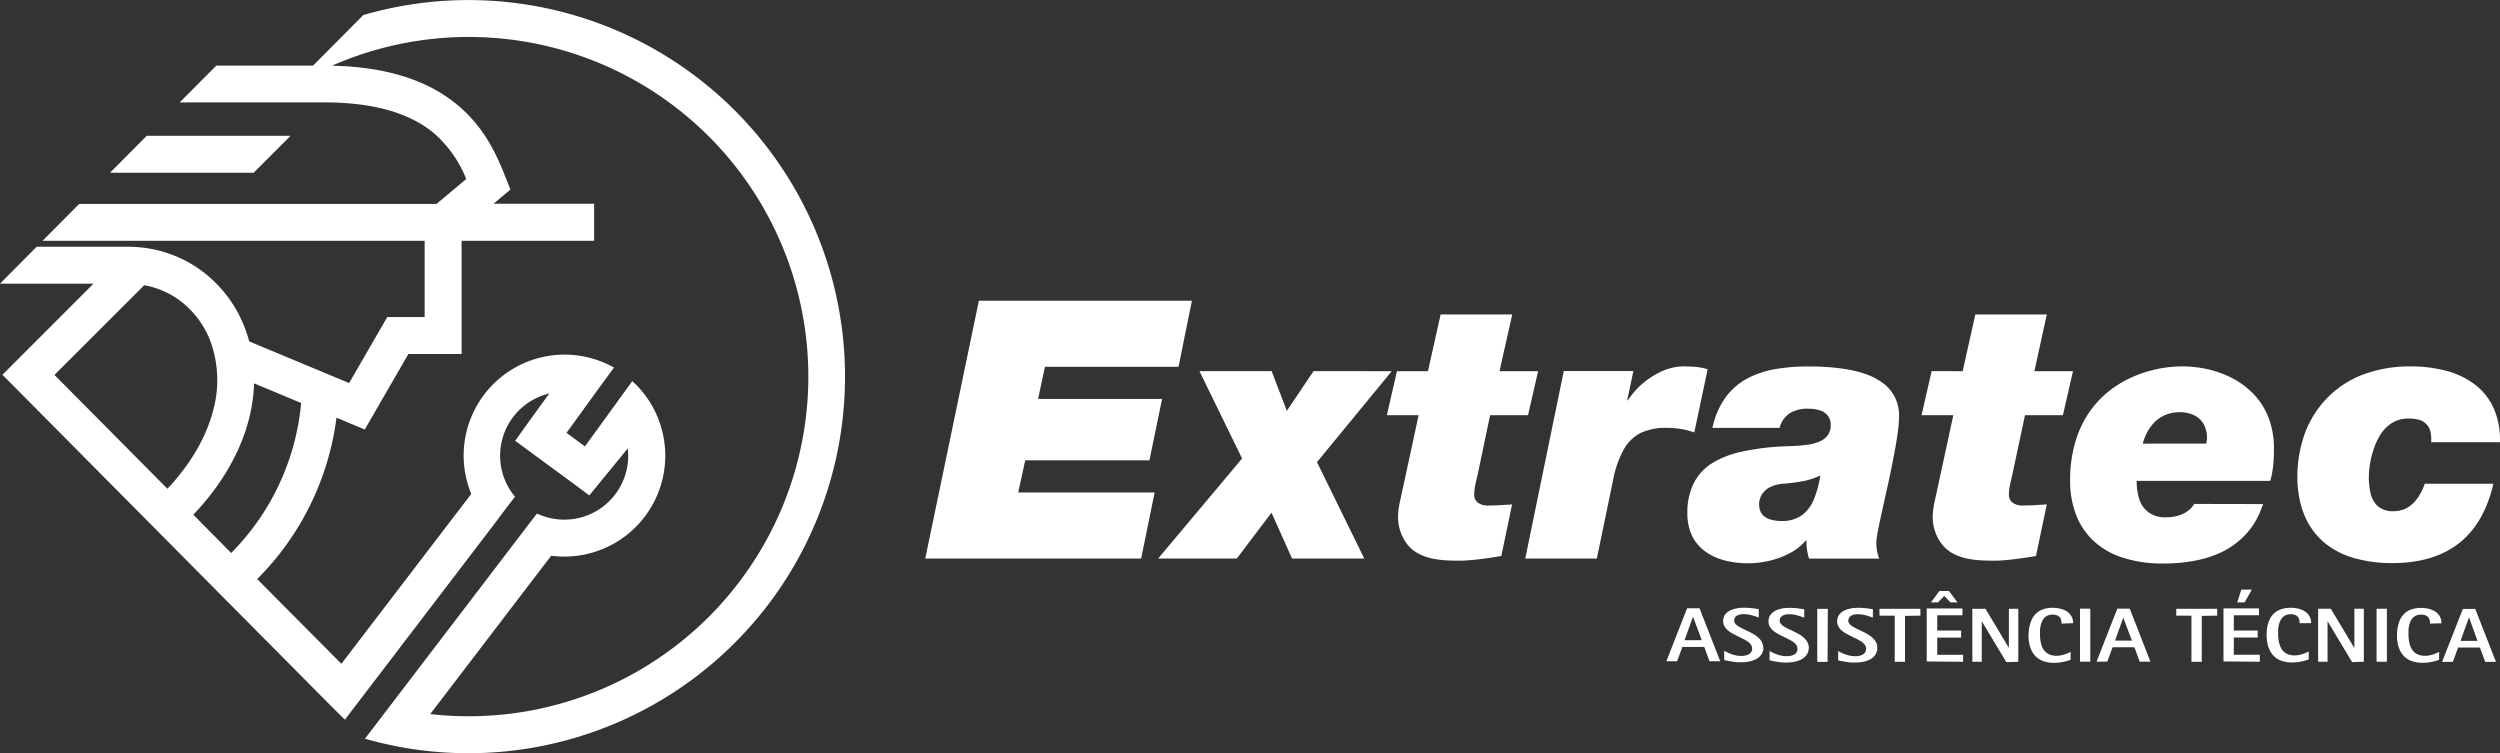
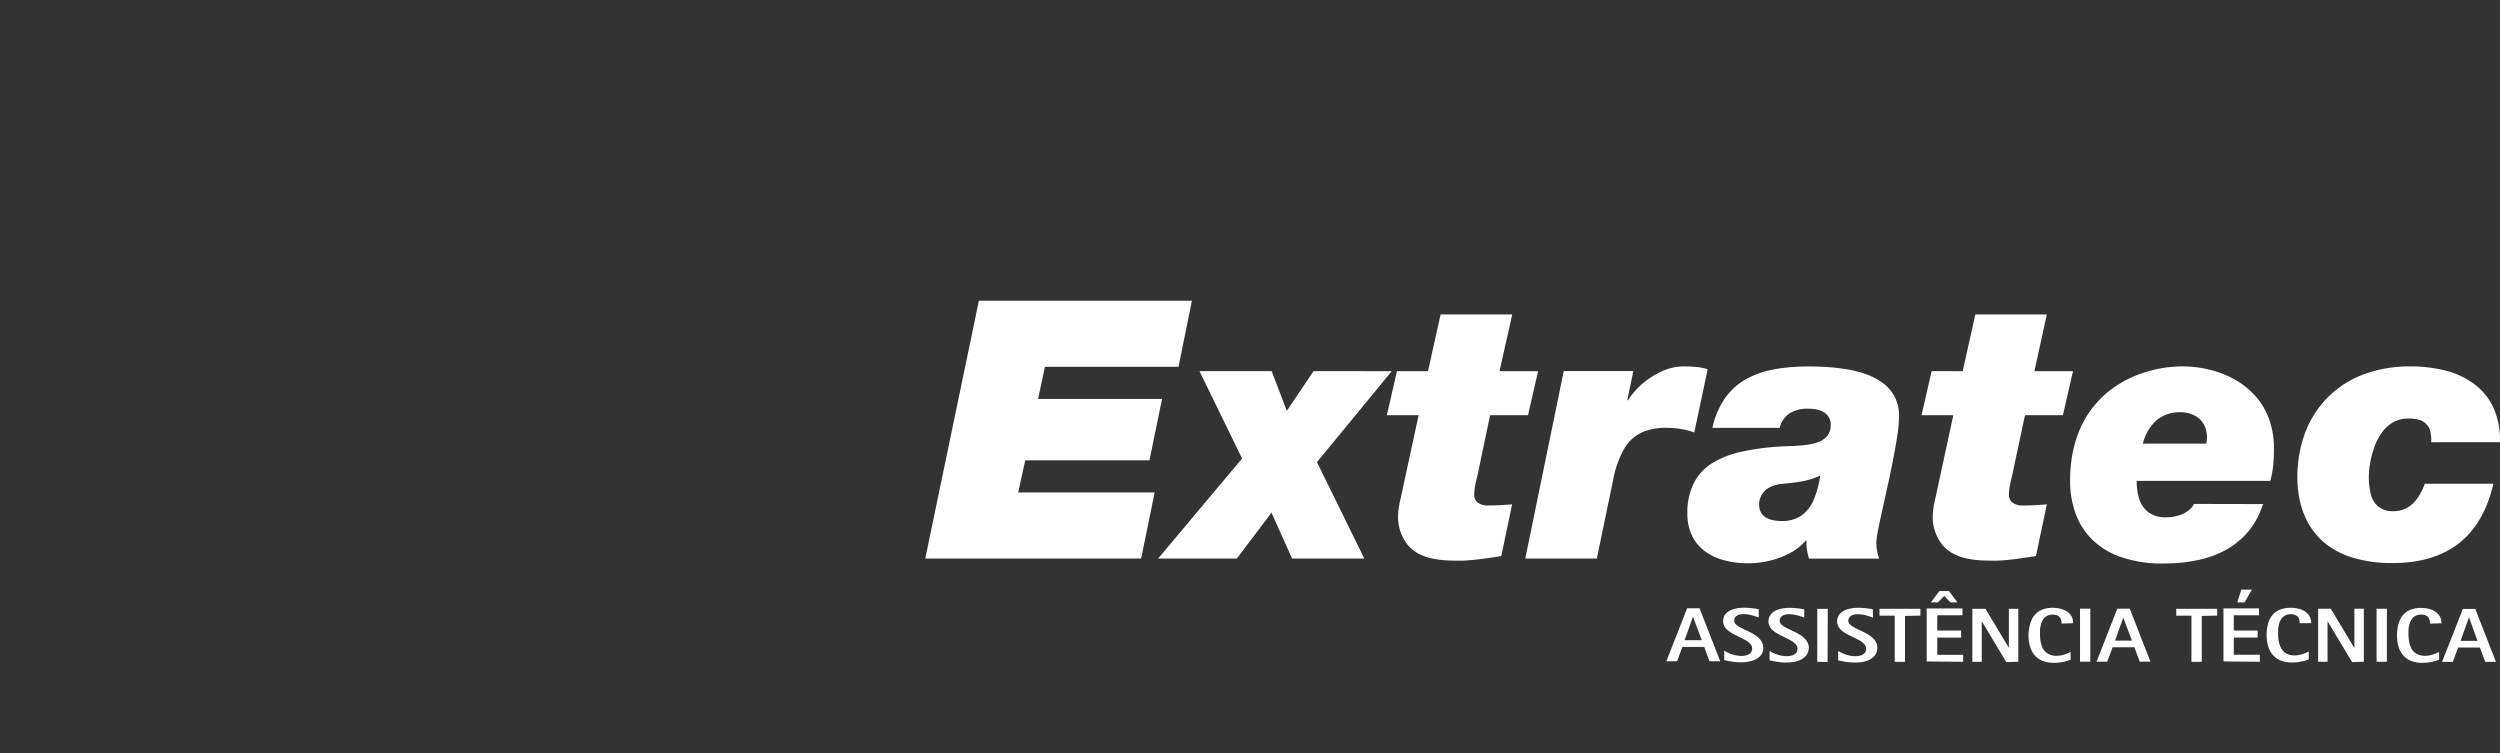
<svg xmlns="http://www.w3.org/2000/svg" viewBox="0 0 712.35 214.63">
  <rect x="0" y="0" width="712.35" height="214.63" fill="#333333" stroke="none" />
  <defs>
    <style>.cls-1{fill:#fff;}</style>
  </defs>
  <g id="Layer_2" data-name="Layer 2">
    <g id="Layer_1-2" data-name="Layer 1">
      <g id="Layer_2-2" data-name="Layer 2">
        <g id="Layer_1-2-2" data-name="Layer 1-2">
-           <path class="cls-1" d="M47.71,139.27c7-7.47,11.13-15.07,13-22.24a32.42,32.42,0,0,0-.47-19,25.91,25.91,0,0,0-9.85-13,24.79,24.79,0,0,0-9.28-3.77L15.52,106.83Zm18.16,18.29A69.45,69.45,0,0,0,85.8,114.83l-13.41-5.6a46.41,46.41,0,0,1-1.52,10.43c-2.32,8.85-7.35,18.11-15.78,27Zm113-29.79-7.8,9.54-3.16,3.86-4-3L151,128.7l-4.2-3.1,3-4.22,6.72-9.27a18.23,18.23,0,0,0-9.78,29.42l-2.31,3L140.32,150l-38.4,50.29-3.65,4.78L94,200.83,4.39,110.51l-3.7-3.72,3.7-3.7L26.64,80.83H0L10.44,70.31H36.26a35.48,35.48,0,0,1,20,6A36.31,36.31,0,0,1,70.14,94.48c.33.91.62,1.85.87,2.8l28.47,11.87L108.81,93l1.53-2.65H121V68.62H12.12L22.56,58.1H124.39L132.86,51A34.23,34.23,0,0,0,123.71,38c-6-5-15.52-8.83-31.39-8.83H51.2L61.64,18.7H89.2L103.52,4.29a107.3,107.3,0,1,1,.64,206.25l-.17-.06,4.87-6.38L104,210.48h0l6.92-9.06,35.6-46.62,6.48-8.48a18.21,18.21,0,0,0,25.88-18.55M168.62,113.4l-7.2,9.93,5.25,3.87,7.18-9.9.06-.08h0l6.24-8.61c.32.3.64.6,1,.91a28.75,28.75,0,0,1-20.33,49.07,26.42,26.42,0,0,1-3.77-.24l-34.46,45.12a96.78,96.78,0,1,0-28-184.75c17.44.38,28.5,5.1,35.86,11.27,7.81,6.54,11.19,14.41,13.62,20.58L145.44,54l-2.89,2.44-1.91,1.61h28.65V68.62H131.53v32.25H116.36l-10.11,17.51-2.31,4-4.24-1.76L95.88,119a79.21,79.21,0,0,1-22.6,46l24,24.14,37-48.4a28.75,28.75,0,0,1,40.68-36l-4,5.43ZM72.29,49.21H31.37L41.81,38.69h41Z" />
          <path class="cls-1" d="M712.33,126a22.46,22.46,0,0,0-1.77-9.67,17.77,17.77,0,0,0-5.31-6.72,23.53,23.53,0,0,0-8.15-3.94,40.13,40.13,0,0,0-10.29-1.27,38,38,0,0,0-13.63,2.38,28.55,28.55,0,0,0-10.1,6.64,29,29,0,0,0-6.31,10,36.78,36.78,0,0,0-2.16,12.63,30.86,30.86,0,0,0,.66,6.36,23.75,23.75,0,0,0,2.38,6.54,20.18,20.18,0,0,0,4.78,5.78,23.07,23.07,0,0,0,7.82,4.13,38.39,38.39,0,0,0,11.52,1.58q11.61,0,18.83-5.61t9.87-17H690.93a19.8,19.8,0,0,1-1.1,2.49,12.56,12.56,0,0,1-1.71,2.54,8.58,8.58,0,0,1-2.56,2,7.94,7.94,0,0,1-3.58.8,6.56,6.56,0,0,1-4.42-1.4,7,7,0,0,1-2.06-3.61,19.46,19.46,0,0,1-.52-4.76,25.25,25.25,0,0,1,1.41-8,18.12,18.12,0,0,1,2-4.22,10.52,10.52,0,0,1,3.21-3.16,8.6,8.6,0,0,1,4.56-1.25,10.93,10.93,0,0,1,3.07.35,4.22,4.22,0,0,1,2.07,1.2,4.1,4.1,0,0,1,1.18,2,11.12,11.12,0,0,1,.26,3.2Zm-87.14,17.59a5.81,5.81,0,0,1-1.56,1.82,8.11,8.11,0,0,1-2.64,1.41,12,12,0,0,1-3.82.58,8,8,0,0,1-5-1.44,7.57,7.57,0,0,1-2.61-3.74,16.38,16.38,0,0,1-.73-5.21H646.9a26.61,26.61,0,0,0,.86-4.78c.13-1.55.19-3,.17-4.48a24,24,0,0,0-1.58-8.86,19.91,19.91,0,0,0-4.22-6.6,23,23,0,0,0-6-4.5,29.55,29.55,0,0,0-7-2.57,33.55,33.55,0,0,0-7.27-.82,35.78,35.78,0,0,0-14.2,3,31.26,31.26,0,0,0-6.77,4.08,28.55,28.55,0,0,0-5.68,6.14,29.73,29.73,0,0,0-3.89,8.4A38.37,38.37,0,0,0,589.86,137a26.86,26.86,0,0,0,1.5,9.15,19.74,19.74,0,0,0,4.68,7.48,21.37,21.37,0,0,0,8.23,5.07,36,36,0,0,0,12.14,1.86,46.68,46.68,0,0,0,10-1,29.49,29.49,0,0,0,7.28-2.57,22.88,22.88,0,0,0,5-3.52A21,21,0,0,0,642,149.6a23,23,0,0,0,1.87-3.46c.43-1,.75-1.89,1-2.51Zm-14.6-17.18a13,13,0,0,1,3.83-6.6,10.11,10.11,0,0,1,6.76-2.35,9.14,9.14,0,0,1,4.29,1A6.37,6.37,0,0,1,628,121a7.87,7.87,0,0,1,.86,3.65,5.14,5.14,0,0,1-.07.88,4.4,4.4,0,0,1-.14.87ZM583.22,89.6H562.85l-3.6,16.16H550.4l-2.88,12.55h9.06l-4.74,21.91c-.17.8-.34,1.59-.51,2.35a23.26,23.26,0,0,0-.43,2.33,17.76,17.76,0,0,0-.19,2.62,12.67,12.67,0,0,0,2.56,7.48,10.11,10.11,0,0,0,3,2.6,14.77,14.77,0,0,0,4.11,1.53,27.8,27.8,0,0,0,4.36.55c1.47.07,3,.1,4.39.08,1.85-.1,3.7-.27,5.53-.51s3.67-.51,5.47-.82l3.09-14.71-1.73.12c-.62,0-1.32.1-2.13.13s-1.73.06-2.83.06a4.6,4.6,0,0,1-3.25-.95,2.87,2.87,0,0,1-.86-2.24,14.3,14.3,0,0,1,.31-2.68c.19-.91.39-1.8.61-2.67L577,118.31h10.8l2.88-12.55h-11Zm-76.13,32.31a7,7,0,0,1,3-4.24,9.65,9.65,0,0,1,5.18-1.21,11.69,11.69,0,0,1,3,.37,5,5,0,0,1,2.38,1.41,4.17,4.17,0,0,1,1,2.84,4.77,4.77,0,0,1-1,3.13A5.92,5.92,0,0,1,518,126a14.5,14.5,0,0,1-3.61.8c-1.3.16-2.63.26-4,.3s-2.6.1-3.77.17a68.62,68.62,0,0,0-10.49,1.47,26.54,26.54,0,0,0-8.16,3.17,14.58,14.58,0,0,0-5.28,5.63,18.72,18.72,0,0,0-1.89,8.76,14.5,14.5,0,0,0,1.41,6.51,12,12,0,0,0,3.8,4.41,16.54,16.54,0,0,0,5.51,2.49,26.65,26.65,0,0,0,12.68.06,23.17,23.17,0,0,0,5.8-2.16,15.1,15.1,0,0,0,4.54-3.6h.21a12,12,0,0,0,.14,2.61,15.36,15.36,0,0,0,.58,2.54h20a9.52,9.52,0,0,1-.6-2.1,13.54,13.54,0,0,1-.23-2.63,26.51,26.51,0,0,1,.48-3.3c.31-1.57.71-3.48,1.2-5.69s1-4.58,1.57-7.1,1.06-5,1.55-7.51.9-4.78,1.21-6.91a40.61,40.61,0,0,0,.47-5.29,11.7,11.7,0,0,0-1.25-5.56,11.42,11.42,0,0,0-3.32-3.89,18.2,18.2,0,0,0-4.75-2.52,32.29,32.29,0,0,0-5.57-1.43q-2.85-.47-5.75-.65c-1.88-.12-3.65-.17-5.28-.15a53,53,0,0,0-9.33.74,27.23,27.23,0,0,0-8,2.67,18.75,18.75,0,0,0-6.16,5.35,23.2,23.2,0,0,0-3.77,8.73Zm-5.86,21.91a5.55,5.55,0,0,1,1-3.22,5.93,5.93,0,0,1,2.4-1.92,10.27,10.27,0,0,1,3.22-.83,52.08,52.08,0,0,0,5.56-.68,20.23,20.23,0,0,0,5.25-1.68,28.14,28.14,0,0,1-1.84,6.87,10.59,10.59,0,0,1-3.44,4.49,9.55,9.55,0,0,1-5.63,1.6,11.08,11.08,0,0,1-3.14-.38,4.92,4.92,0,0,1-2.4-1.4,4.25,4.25,0,0,1-.94-2.85m-66.66,15.33H455l4.63-22.33a29,29,0,0,1,3.1-8.84,11.44,11.44,0,0,1,4.94-4.7,16.83,16.83,0,0,1,7.28-1.37,25,25,0,0,1,3.95.32,20.57,20.57,0,0,1,3.87,1l3.81-18a16.21,16.21,0,0,0-3-.65c-1.39-.12-2.78-.18-4.18-.17a14.77,14.77,0,0,0-5.56,1.25,23.06,23.06,0,0,0-5.52,3.4,22.13,22.13,0,0,0-4.46,5h-.2l1.75-8.33H445.58ZM430.9,89.6H410.49l-3.6,16.16h-8.84l-2.88,12.55h9.05l-4.73,21.91c-.17.8-.34,1.59-.52,2.35s-.32,1.52-.43,2.33a19.23,19.23,0,0,0-.18,2.62,12.76,12.76,0,0,0,2.55,7.48,10.11,10.11,0,0,0,3,2.6,14.83,14.83,0,0,0,4.12,1.53,27.67,27.67,0,0,0,4.35.55c1.48.07,2.95.1,4.39.08,1.85-.1,3.71-.27,5.54-.51s3.67-.51,5.47-.82l3.08-14.71-1.73.12c-.61,0-1.32.1-2.12.13s-1.73.06-2.83.06a4.61,4.61,0,0,1-3.26-.95,2.87,2.87,0,0,1-.86-2.24,14.3,14.3,0,0,1,.31-2.68c.19-.91.4-1.8.62-2.67l3.6-17.18h10.8l2.88-12.55h-11ZM330,159.15h22.42l9.88-13.07,5.86,13.07h20.58l-13.48-27.47,21.3-25.92H374.28l-7.61,11.31-4.32-11.31H341.78l12.14,24.89Zm-66.36,0h61.52L329,140.32H290.13l2-9.15h35.39l3.6-17.49H295.79l1.95-9.16h38.07l3.81-18.82h-60.7Z" />
          <path class="cls-1" d="M705.93,182.6h-4.82l2.38-6.63h.06Zm5.27,6-5.9-15.1h-3.53l-5.93,15.1h3.07l1.5-4.09h6.22l1.51,4.09Zm-15.53-11a3.81,3.81,0,0,0-1.73-3.31,5.87,5.87,0,0,0-1.85-.8,9.34,9.34,0,0,0-2.24-.27,8.22,8.22,0,0,0-2.74.42,5.43,5.43,0,0,0-3.2,2.87,8.32,8.32,0,0,0-.68,2.1A12.3,12.3,0,0,0,683,181a11.76,11.76,0,0,0,.23,2.45,7.69,7.69,0,0,0,.76,2.14,5.82,5.82,0,0,0,3.44,2.86,8.84,8.84,0,0,0,2.84.41,12.15,12.15,0,0,0,2.41-.23A13.26,13.26,0,0,0,695,188v-2.26a10.34,10.34,0,0,1-1.27.58,8,8,0,0,1-1.35.39,5.67,5.67,0,0,1-1.42.15,4.72,4.72,0,0,1-2-.38,3.58,3.58,0,0,1-1.37-1,4.54,4.54,0,0,1-.81-1.44,7.91,7.91,0,0,1-.4-1.68,14.22,14.22,0,0,1-.11-1.73v-1.13a8.55,8.55,0,0,1,.18-1.22,7.47,7.47,0,0,1,.38-1.19,4.09,4.09,0,0,1,.65-1,2.92,2.92,0,0,1,1-.7,3.33,3.33,0,0,1,1.36-.26,3.22,3.22,0,0,1,1.53.32,1.84,1.84,0,0,1,.81.89,3.28,3.28,0,0,1,.22,1.35Zm-15.55-4.14h-2.94v15.1h2.94Zm-6.57,15.1v-15.1h-2.69v11.12h-.05l-6.67-11.12h-3.61v15.1h2.68V177h0l7,11.66Zm-15-11a4,4,0,0,0-.47-1.94,3.85,3.85,0,0,0-1.26-1.37,5.87,5.87,0,0,0-1.85-.8,9.34,9.34,0,0,0-2.24-.27,8.22,8.22,0,0,0-2.74.42,5.56,5.56,0,0,0-2,1.15,6.06,6.06,0,0,0-1.26,1.72,7.91,7.91,0,0,0-.67,2.1,13,13,0,0,0-.21,2.33,12.49,12.49,0,0,0,.24,2.45,7.69,7.69,0,0,0,.76,2.14,5.72,5.72,0,0,0,1.37,1.72,5.64,5.64,0,0,0,2.06,1.14,8.86,8.86,0,0,0,2.85.41,12.05,12.05,0,0,0,2.4-.23,12.47,12.47,0,0,0,2.32-.64v-2.26a10.48,10.48,0,0,1-1.28.58,7.89,7.89,0,0,1-1.34.39,6.78,6.78,0,0,1-1.42.15,4.72,4.72,0,0,1-2-.38,3.62,3.62,0,0,1-1.36-1,4.54,4.54,0,0,1-.81-1.44,7.35,7.35,0,0,1-.4-1.68,11.09,11.09,0,0,1-.11-1.73v-1.13a8.55,8.55,0,0,1,.18-1.22,6.58,6.58,0,0,1,.38-1.19,4.59,4.59,0,0,1,.64-1,3.22,3.22,0,0,1,1-.7,3.55,3.55,0,0,1,1.37-.26,3.18,3.18,0,0,1,1.52.32,1.84,1.84,0,0,1,.81.89,3.29,3.29,0,0,1,.23,1.35Zm-14.63,11v-2H636.5v-4.9h6.8v-2h-6.8v-4.35h7.17v-1.95H633.56v15.1ZM641.64,168h-3l-1.15,3.65h2.08Zm-9.88,7.42v-1.95H620.1v1.95h4.33v13.15h2.94V175.49Zm-24.28,7.11h-4.82L605,176h0Zm5.26,6-5.89-15.1h-3.54l-5.92,15.1h3.06l1.51-4.09h6.22l1.5,4.09Zm-17.13-15.1h-2.93v15.1h2.93Zm-4.89,4.14a4.11,4.11,0,0,0-.46-1.94,4.23,4.23,0,0,0-1.26-1.37,6,6,0,0,0-1.86-.8,9.34,9.34,0,0,0-2.24-.27,8.22,8.22,0,0,0-2.74.42,5.49,5.49,0,0,0-3.2,2.87,8.32,8.32,0,0,0-.68,2.1A12.69,12.69,0,0,0,578,181a12.49,12.49,0,0,0,.24,2.45,7.28,7.28,0,0,0,.76,2.14,5.69,5.69,0,0,0,1.36,1.72,5.92,5.92,0,0,0,2.07,1.14,8.84,8.84,0,0,0,2.84.41,12.15,12.15,0,0,0,2.41-.23A12.44,12.44,0,0,0,590,188v-2.26a10.34,10.34,0,0,1-1.27.58,8,8,0,0,1-1.35.39,5.67,5.67,0,0,1-1.42.15,4.72,4.72,0,0,1-2-.38,3.62,3.62,0,0,1-1.36-1,4.38,4.38,0,0,1-.82-1.44,7.91,7.91,0,0,1-.4-1.68,12.46,12.46,0,0,1-.1-1.73v-1.13c0-.4.1-.81.18-1.22a7.47,7.47,0,0,1,.38-1.19,4.09,4.09,0,0,1,.65-1,2.92,2.92,0,0,1,1-.7,3.5,3.5,0,0,1,1.36-.26,3.22,3.22,0,0,1,1.53.32,1.84,1.84,0,0,1,.81.89,3.28,3.28,0,0,1,.22,1.35Zm-15.63,11v-15.1h-2.68v11.12h0l-6.67-11.12H562v15.1h2.68V177h0l7,11.66Zm-15.72,0v-2H552v-4.9h6.8v-2H552v-4.35h7.18v-1.95H549v15.1Zm-1.61-16.92-2.43-3.26h-2.71l-2.43,3.26h2L554,169.8l1.75,1.84Zm-10.56,3.77v-1.95H535.54v1.95h4.34v13.15h2.93V175.49Zm-12.29,9.1a3.26,3.26,0,0,0-.35-1.52,4.58,4.58,0,0,0-.94-1.21,7.64,7.64,0,0,0-1.32-1c-.49-.29-1-.56-1.51-.81l-1.52-.72a12,12,0,0,1-1.32-.71,3.61,3.61,0,0,1-.93-.77,1.3,1.3,0,0,1-.36-.9,1.65,1.65,0,0,1,.37-1.08,2.27,2.27,0,0,1,1-.6,4,4,0,0,1,1.29-.18,8.59,8.59,0,0,1,1.52.13c.48.1,1,.21,1.41.35l1.41.48V173.6c-.71-.12-1.41-.22-2.11-.3a18.87,18.87,0,0,0-2.13-.11,12.32,12.32,0,0,0-1.72.12,9.74,9.74,0,0,0-1.61.41,5.68,5.68,0,0,0-1.35.73,3.4,3.4,0,0,0-.92,1.11,3.26,3.26,0,0,0-.35,1.52,3,3,0,0,0,.36,1.43,3.85,3.85,0,0,0,.94,1.14,7.38,7.38,0,0,0,1.32.91c.49.28,1,.54,1.51.79l1.52.74a12.3,12.3,0,0,1,1.32.77,4.14,4.14,0,0,1,.93.89,1.93,1.93,0,0,1,.36,1.1,1.81,1.81,0,0,1-.94,1.65,2.8,2.8,0,0,1-1,.36,4.3,4.3,0,0,1-1.13.12,7.89,7.89,0,0,1-1.75-.2,8.4,8.4,0,0,1-1.61-.52,15.45,15.45,0,0,1-1.53-.75v2.65c.79.18,1.58.33,2.36.45a14.13,14.13,0,0,0,2.43.18,10.75,10.75,0,0,0,1.88-.14,8,8,0,0,0,1.73-.45,4.94,4.94,0,0,0,1.43-.81,3.58,3.58,0,0,0,1.33-2.89m-14.12-11h-3v15.1h2.94Zm-5.39,11A3.53,3.53,0,0,0,515,183a4.35,4.35,0,0,0-.93-1.21,7.71,7.71,0,0,0-1.33-1c-.49-.29-1-.56-1.51-.81l-1.51-.72a13,13,0,0,1-1.33-.71,3.61,3.61,0,0,1-.93-.77,1.39,1.39,0,0,1-.36-.9,1.65,1.65,0,0,1,.37-1.08,2.28,2.28,0,0,1,1-.6,4,4,0,0,1,1.29-.18,8.59,8.59,0,0,1,1.52.13c.48.1.95.21,1.41.35l1.41.48v-2.37c-.7-.12-1.4-.22-2.11-.3a18.87,18.87,0,0,0-2.13-.11,14.06,14.06,0,0,0-1.72.12,9.74,9.74,0,0,0-1.61.41,5.62,5.62,0,0,0-1.34.73,3.68,3.68,0,0,0-.93,1.11,3.37,3.37,0,0,0-.34,1.52,2.83,2.83,0,0,0,.35,1.43,4,4,0,0,0,.94,1.14,7.38,7.38,0,0,0,1.32.91c.49.28,1,.54,1.52.79l1.51.74a12.3,12.3,0,0,1,1.32.77,3.79,3.79,0,0,1,.94.89,2,2,0,0,1,.1,2.08,1.84,1.84,0,0,1-.68.65,2.8,2.8,0,0,1-1,.36,4.3,4.3,0,0,1-1.13.12,8.05,8.05,0,0,1-1.76-.2,8.31,8.31,0,0,1-1.6-.52,15.45,15.45,0,0,1-1.53-.75v2.65c.78.18,1.57.33,2.36.45a14.13,14.13,0,0,0,2.43.18,10.63,10.63,0,0,0,1.87-.14,7.47,7.47,0,0,0,1.73-.45,4.94,4.94,0,0,0,1.43-.81,3.58,3.58,0,0,0,1-1.22,4,4,0,0,0,.36-1.67m-13,0a3.53,3.53,0,0,0-.36-1.52,4.35,4.35,0,0,0-.93-1.21,7.64,7.64,0,0,0-1.32-1c-.49-.29-1-.56-1.52-.81l-1.51-.72a13,13,0,0,1-1.33-.71,3.61,3.61,0,0,1-.93-.77,1.33,1.33,0,0,1-.35-.9,1.64,1.64,0,0,1,.36-1.08,2.28,2.28,0,0,1,1-.6,4,4,0,0,1,1.28-.18,8.59,8.59,0,0,1,1.52.13c.48.1.95.21,1.41.35l1.42.48v-2.37c-.71-.12-1.41-.22-2.12-.3a18.82,18.82,0,0,0-2.12-.11,12.32,12.32,0,0,0-1.72.12,9.74,9.74,0,0,0-1.61.41,5.68,5.68,0,0,0-1.35.73,3.68,3.68,0,0,0-.93,1.11A3.37,3.37,0,0,0,491,177a3,3,0,0,0,.36,1.43,4,4,0,0,0,.93,1.14,7.38,7.38,0,0,0,1.32.91c.49.28,1,.54,1.52.79l1.51.74a12.3,12.3,0,0,1,1.32.77,3.79,3.79,0,0,1,.94.89,1.92,1.92,0,0,1,.35,1.1,1.74,1.74,0,0,1-.25,1,1.84,1.84,0,0,1-.68.65,2.8,2.8,0,0,1-1,.36,4.3,4.3,0,0,1-1.13.12,7.89,7.89,0,0,1-1.75-.2,8.4,8.4,0,0,1-1.61-.52,15.45,15.45,0,0,1-1.53-.75v2.65c.78.18,1.57.33,2.36.45a14.13,14.13,0,0,0,2.43.18,10.63,10.63,0,0,0,1.87-.14,7.47,7.47,0,0,0,1.73-.45,4.94,4.94,0,0,0,1.43-.81,3.58,3.58,0,0,0,1-1.22,4,4,0,0,0,.36-1.67m-17.58-2H480l2.38-6.63h.05Zm5.26,6-5.89-15.1h-3.54l-5.92,15.1h3.06l1.51-4.09h6.22l1.5,4.09Z" />
        </g>
      </g>
    </g>
  </g>
</svg>